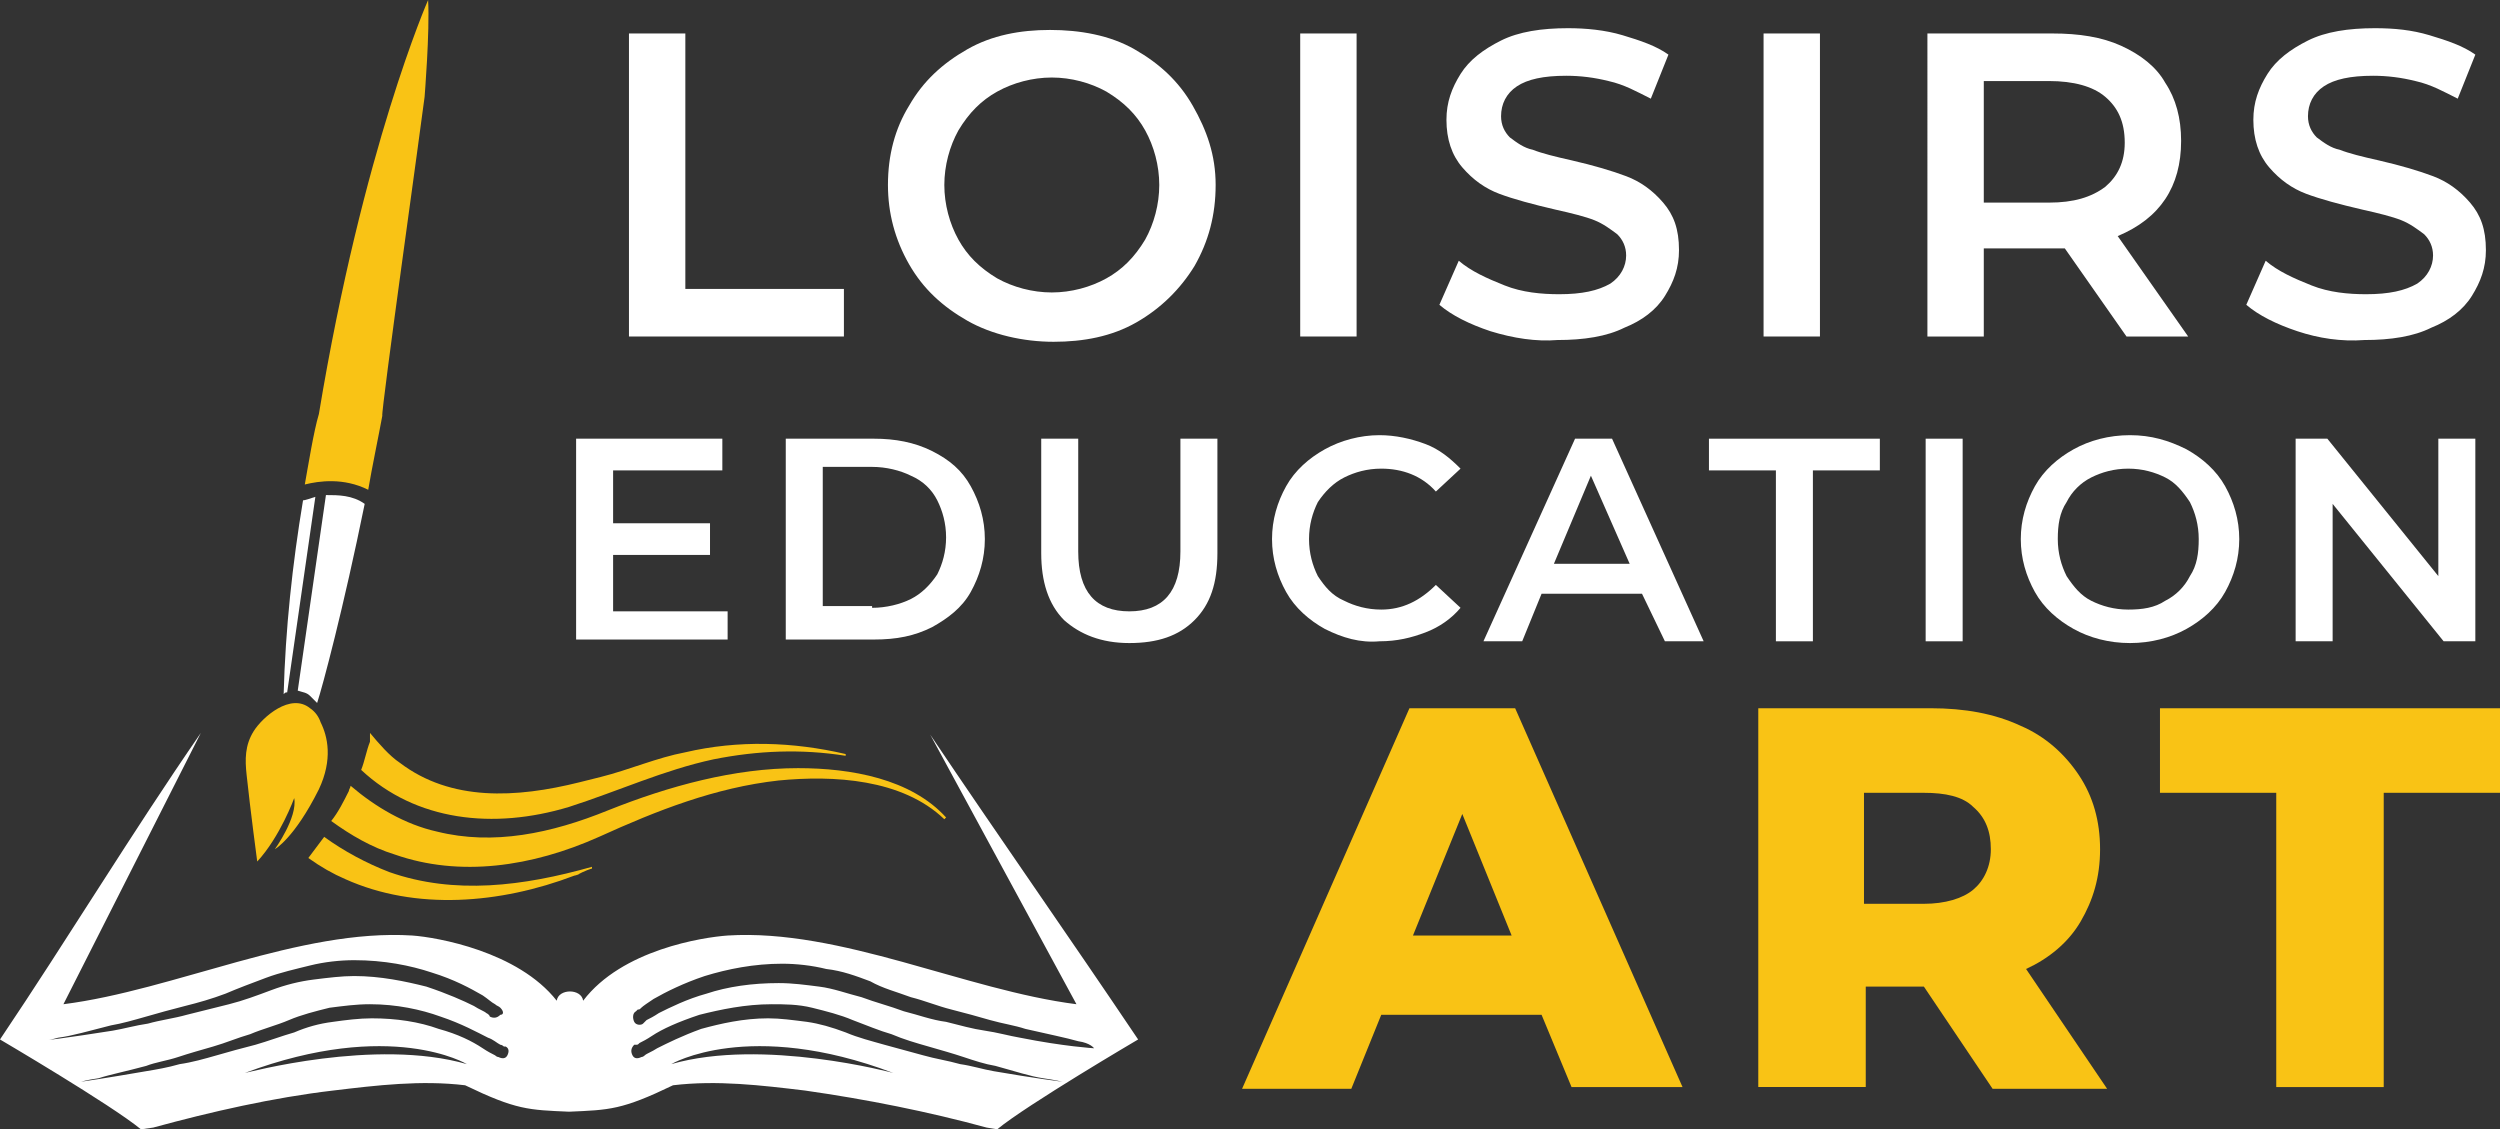
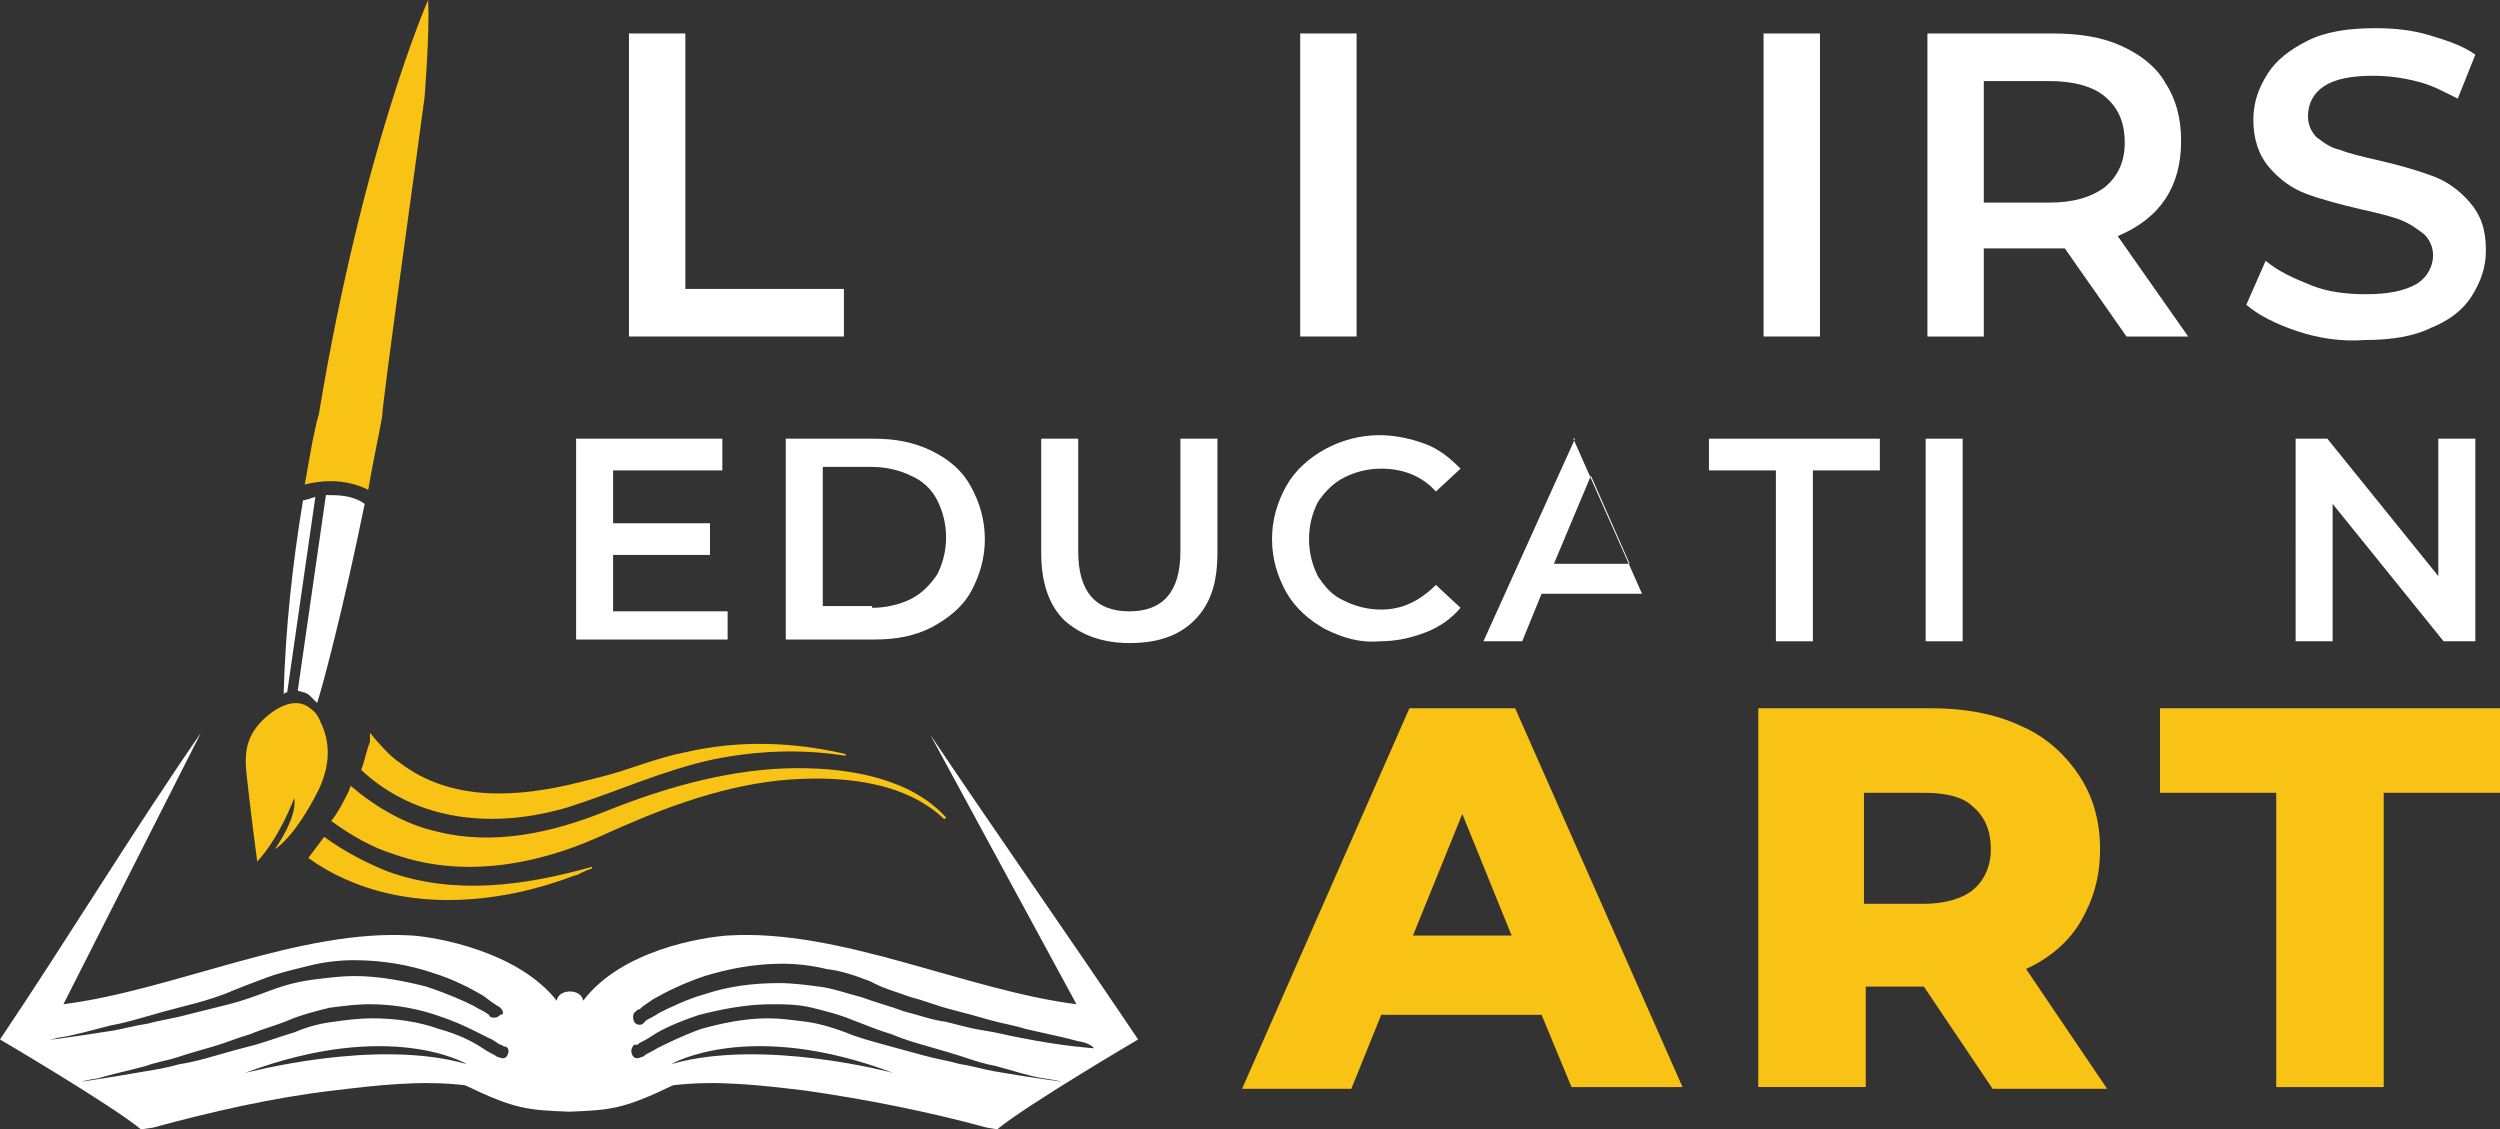
<svg xmlns="http://www.w3.org/2000/svg" version="1.1" id="Layer_1" x="0px" y="0px" width="141.9px" height="64.1px" viewBox="0 0 141.9 64.1" style="enable-background:new 0 0 141.9 64.1;" xml:space="preserve">
  <rect x="0" y="0" width="141.9" height="64.1" fill="#333333" stroke="none" />
  <style type="text/css">
	.st0{fill:#FFFFFF;}
	.st1{fill:#F9C315;}
</style>
  <g>
    <path class="st0" d="M35.7,1.9h3.2v14.5h9v2.7H35.7V1.9z" />
-     <path class="st0" d="M54.9,18.2c-1.4-0.8-2.5-1.8-3.3-3.2c-0.8-1.4-1.2-2.9-1.2-4.5c0-1.7,0.4-3.2,1.2-4.5c0.8-1.4,1.9-2.4,3.3-3.2   s3-1.1,4.7-1.1S63,2,64.4,2.8c1.4,0.8,2.5,1.8,3.3,3.2S69,8.8,69,10.5c0,1.7-0.4,3.2-1.2,4.6c-0.8,1.3-1.9,2.4-3.3,3.2   c-1.4,0.8-3,1.1-4.7,1.1S56.3,19,54.9,18.2z M62.8,15.8c0.9-0.5,1.6-1.2,2.2-2.2c0.5-0.9,0.8-2,0.8-3.1c0-1.1-0.3-2.2-0.8-3.1   c-0.5-0.9-1.2-1.6-2.2-2.2c-0.9-0.5-2-0.8-3.1-0.8s-2.2,0.3-3.1,0.8c-0.9,0.5-1.6,1.2-2.2,2.2c-0.5,0.9-0.8,2-0.8,3.1   c0,1.1,0.3,2.2,0.8,3.1c0.5,0.9,1.2,1.6,2.2,2.2c0.9,0.5,2,0.8,3.1,0.8S61.9,16.3,62.8,15.8z" />
    <path class="st0" d="M73.8,1.9H77v17.2h-3.2V1.9z" />
-     <path class="st0" d="M84.6,18.8c-1.2-0.4-2.2-0.9-2.9-1.5l1.1-2.5c0.7,0.6,1.6,1,2.6,1.4c1,0.4,2.1,0.5,3.1,0.5   c1.3,0,2.2-0.2,2.9-0.6c0.6-0.4,0.9-1,0.9-1.6c0-0.5-0.2-0.9-0.5-1.2c-0.4-0.3-0.8-0.6-1.3-0.8c-0.5-0.2-1.3-0.4-2.2-0.6   c-1.3-0.3-2.4-0.6-3.2-0.9c-0.8-0.3-1.5-0.8-2.1-1.5c-0.6-0.7-0.9-1.6-0.9-2.7c0-1,0.3-1.8,0.8-2.6s1.3-1.4,2.3-1.9   c1-0.5,2.3-0.7,3.8-0.7c1,0,2.1,0.1,3.1,0.4c1,0.3,1.9,0.6,2.6,1.1l-1,2.5c-0.8-0.4-1.5-0.8-2.4-1c-0.8-0.2-1.6-0.3-2.4-0.3   c-1.3,0-2.2,0.2-2.8,0.6c-0.6,0.4-0.9,1-0.9,1.7c0,0.5,0.2,0.9,0.5,1.2c0.4,0.3,0.8,0.6,1.3,0.7c0.5,0.2,1.3,0.4,2.2,0.6   c1.3,0.3,2.3,0.6,3.1,0.9c0.8,0.3,1.5,0.8,2.1,1.5c0.6,0.7,0.9,1.5,0.9,2.7c0,1-0.3,1.8-0.8,2.6c-0.5,0.8-1.3,1.4-2.3,1.8   c-1,0.5-2.3,0.7-3.8,0.7C87.2,19.4,85.9,19.2,84.6,18.8z" />
    <path class="st0" d="M100.1,1.9h3.2v17.2h-3.2V1.9z" />
    <path class="st0" d="M120.7,19.1l-3.5-5c-0.1,0-0.4,0-0.7,0h-3.9v5h-3.2V1.9h7.1c1.5,0,2.8,0.2,3.9,0.7c1.1,0.5,2,1.2,2.5,2.1   c0.6,0.9,0.9,2,0.9,3.3c0,1.3-0.3,2.4-0.9,3.3c-0.6,0.9-1.5,1.6-2.7,2.1l4,5.7H120.7z M119.5,5.5c-0.7-0.6-1.8-0.9-3.2-0.9h-3.7   v6.9h3.7c1.4,0,2.4-0.3,3.2-0.9c0.7-0.6,1.1-1.4,1.1-2.5C120.6,6.9,120.2,6.1,119.5,5.5z" />
    <path class="st0" d="M130.4,18.8c-1.2-0.4-2.2-0.9-2.9-1.5l1.1-2.5c0.7,0.6,1.6,1,2.6,1.4c1,0.4,2.1,0.5,3.1,0.5   c1.3,0,2.2-0.2,2.9-0.6c0.6-0.4,0.9-1,0.9-1.6c0-0.5-0.2-0.9-0.5-1.2c-0.4-0.3-0.8-0.6-1.3-0.8c-0.5-0.2-1.3-0.4-2.2-0.6   c-1.3-0.3-2.4-0.6-3.2-0.9c-0.8-0.3-1.5-0.8-2.1-1.5c-0.6-0.7-0.9-1.6-0.9-2.7c0-1,0.3-1.8,0.8-2.6s1.3-1.4,2.3-1.9   c1-0.5,2.3-0.7,3.8-0.7c1.1,0,2.1,0.1,3.1,0.4c1,0.3,1.9,0.6,2.6,1.1l-1,2.5c-0.8-0.4-1.5-0.8-2.4-1c-0.8-0.2-1.6-0.3-2.4-0.3   c-1.3,0-2.2,0.2-2.8,0.6c-0.6,0.4-0.9,1-0.9,1.7c0,0.5,0.2,0.9,0.5,1.2c0.4,0.3,0.8,0.6,1.3,0.7c0.5,0.2,1.3,0.4,2.2,0.6   c1.3,0.3,2.3,0.6,3.1,0.9c0.8,0.3,1.5,0.8,2.1,1.5c0.6,0.7,0.9,1.5,0.9,2.7c0,1-0.3,1.8-0.8,2.6c-0.5,0.8-1.3,1.4-2.3,1.8   c-1,0.5-2.3,0.7-3.8,0.7C132.9,19.4,131.6,19.2,130.4,18.8z" />
    <path class="st0" d="M41.3,34.5v1.8h-8.6V24.9H41v1.8h-6.2v3h5.5v1.8h-5.5v3.2H41.3z" />
    <path class="st0" d="M44.6,24.9h5c1.2,0,2.3,0.2,3.3,0.7c1,0.5,1.7,1.1,2.2,2c0.5,0.9,0.8,1.9,0.8,3c0,1.1-0.3,2.1-0.8,3   c-0.5,0.9-1.3,1.5-2.2,2c-1,0.5-2,0.7-3.3,0.7h-5V24.9z M49.5,34.5c0.8,0,1.6-0.2,2.2-0.5c0.6-0.3,1.1-0.8,1.5-1.4   c0.3-0.6,0.5-1.3,0.5-2.1c0-0.8-0.2-1.5-0.5-2.1c-0.3-0.6-0.8-1.1-1.5-1.4c-0.6-0.3-1.4-0.5-2.2-0.5h-2.8v7.9H49.5z" />
    <path class="st0" d="M60.4,35.2c-0.9-0.9-1.3-2.2-1.3-3.8v-6.5h2.1v6.4c0,2.3,1,3.4,2.9,3.4c1.9,0,2.9-1.1,2.9-3.4v-6.4h2.1v6.5   c0,1.7-0.4,2.9-1.3,3.8c-0.9,0.9-2.1,1.3-3.7,1.3C62.5,36.5,61.3,36,60.4,35.2z" />
    <path class="st0" d="M75.2,35.7c-0.9-0.5-1.7-1.2-2.2-2.1c-0.5-0.9-0.8-1.9-0.8-3c0-1.1,0.3-2.1,0.8-3c0.5-0.9,1.3-1.6,2.2-2.1   c0.9-0.5,2-0.8,3.1-0.8c0.9,0,1.8,0.2,2.6,0.5c0.8,0.3,1.4,0.8,2,1.4l-1.4,1.3c-0.8-0.9-1.9-1.3-3.1-1.3c-0.8,0-1.5,0.2-2.1,0.5   c-0.6,0.3-1.1,0.8-1.5,1.4c-0.3,0.6-0.5,1.3-0.5,2.1c0,0.8,0.2,1.5,0.5,2.1c0.4,0.6,0.8,1.1,1.5,1.4c0.6,0.3,1.3,0.5,2.1,0.5   c1.2,0,2.2-0.5,3.1-1.4l1.4,1.3c-0.5,0.6-1.2,1.1-2,1.4s-1.6,0.5-2.6,0.5C77.2,36.5,76.2,36.2,75.2,35.7z" />
-     <path class="st0" d="M93.2,33.7h-5.7l-1.1,2.7h-2.2l5.2-11.5h2.1l5.2,11.5h-2.2L93.2,33.7z M92.5,32l-2.2-5l-2.1,5H92.5z" />
+     <path class="st0" d="M93.2,33.7h-5.7l-1.1,2.7h-2.2l5.2-11.5h2.1h-2.2L93.2,33.7z M92.5,32l-2.2-5l-2.1,5H92.5z" />
    <path class="st0" d="M100.8,26.7h-3.8v-1.8h9.7v1.8h-3.8v9.7h-2.1V26.7z" />
    <path class="st0" d="M109.3,24.9h2.1v11.5h-2.1V24.9z" />
-     <path class="st0" d="M117.7,35.7c-0.9-0.5-1.7-1.2-2.2-2.1c-0.5-0.9-0.8-1.9-0.8-3c0-1.1,0.3-2.1,0.8-3c0.5-0.9,1.3-1.6,2.2-2.1   c0.9-0.5,2-0.8,3.2-0.8c1.2,0,2.2,0.3,3.2,0.8c0.9,0.5,1.7,1.2,2.2,2.1c0.5,0.9,0.8,1.9,0.8,3c0,1.1-0.3,2.1-0.8,3   c-0.5,0.9-1.3,1.6-2.2,2.1c-0.9,0.5-2,0.8-3.2,0.8C119.7,36.5,118.6,36.2,117.7,35.7z M122.9,34.1c0.6-0.3,1.1-0.8,1.4-1.4   c0.4-0.6,0.5-1.3,0.5-2.1c0-0.8-0.2-1.5-0.5-2.1c-0.4-0.6-0.8-1.1-1.4-1.4c-0.6-0.3-1.3-0.5-2.1-0.5c-0.8,0-1.5,0.2-2.1,0.5   c-0.6,0.3-1.1,0.8-1.4,1.4c-0.4,0.6-0.5,1.3-0.5,2.1c0,0.8,0.2,1.5,0.5,2.1c0.4,0.6,0.8,1.1,1.4,1.4c0.6,0.3,1.3,0.5,2.1,0.5   C121.6,34.6,122.3,34.5,122.9,34.1z" />
    <path class="st0" d="M140.5,24.9v11.5h-1.8l-6.3-7.8v7.8h-2.1V24.9h1.8l6.3,7.8v-7.8H140.5z" />
    <path class="st1" d="M87.5,57.6h-9.1l-1.7,4.2h-6.2L80,40.2h6l9.5,21.5h-6.3L87.5,57.6z M85.8,53.1L83,46.2l-2.8,6.9H85.8z" />
    <path class="st1" d="M109.2,56h-3.3v5.7h-6.1V40.2h9.8c1.9,0,3.6,0.3,5.1,1c1.4,0.6,2.5,1.6,3.3,2.8c0.8,1.2,1.2,2.6,1.2,4.2   c0,1.6-0.4,2.9-1.1,4.1c-0.7,1.2-1.8,2.1-3.1,2.7l4.6,6.8h-6.5L109.2,56z M112,45.8c-0.6-0.6-1.6-0.8-2.8-0.8h-3.4v6.3h3.4   c1.2,0,2.2-0.3,2.8-0.8c0.6-0.5,1-1.3,1-2.3C113,47.2,112.7,46.4,112,45.8z" />
    <path class="st1" d="M129.2,45h-6.6v-4.8h19.3V45h-6.6v16.7h-6.1V45z" />
  </g>
  <g>
    <path class="st0" d="M11.4,41.6L3.6,57c6.3-0.8,13.4-4.3,19.8-3.9c1.4,0.1,6,0.9,8.2,3.7c0.1-0.7,1.4-0.7,1.5,0   c2.2-2.9,6.8-3.6,8.2-3.7c6.4-0.4,13.5,3.1,19.8,3.9l-8.3-15.3c3.9,5.8,7.9,11.5,11.8,17.3c0,0,0,0,0,0c0,0-6.3,3.7-8,5.1L56,64v0   c-3.3-0.9-6.8-1.6-10.3-2.1c-2.5-0.3-5-0.6-7.5-0.3c-2.9,1.4-3.6,1.4-5.9,1.5c-2.3-0.1-3-0.1-5.9-1.5c-2.5-0.3-5,0-7.5,0.3   C15.5,62.3,12,63.1,8.7,64l0,0L8,64.1c-1.7-1.4-8-5.1-8-5.1C3.9,53.2,7.4,47.4,11.4,41.6z M61.2,59.1c-0.7-0.2-1.7-0.4-3-0.7   c-0.6-0.2-1.3-0.3-2-0.5c-0.7-0.2-1.4-0.4-2.2-0.6c-0.8-0.2-1.5-0.5-2.3-0.7c-0.8-0.3-1.6-0.5-2.3-0.9c-0.8-0.3-1.6-0.6-2.5-0.7   c-0.8-0.2-1.7-0.3-2.5-0.3c-1.6,0-3.1,0.3-4.4,0.7c-1.2,0.4-2.2,0.9-2.9,1.3c-0.3,0.2-0.6,0.4-0.7,0.5c-0.1,0.1-0.1,0.1-0.2,0.1   c0,0-0.1,0.1-0.1,0.1c-0.2,0.1-0.2,0.4-0.1,0.6c0.1,0.2,0.4,0.2,0.5,0.1l0,0c0,0,0.1-0.1,0.2-0.2c0.2-0.1,0.4-0.2,0.7-0.4   c0.6-0.3,1.6-0.8,2.7-1.1c1.2-0.4,2.6-0.6,4.1-0.6c0.8,0,1.5,0.1,2.3,0.2c0.8,0.1,1.6,0.4,2.4,0.6c0.8,0.3,1.6,0.5,2.4,0.8   c0.8,0.2,1.6,0.5,2.4,0.6c0.8,0.2,1.5,0.4,2.2,0.5c0.7,0.1,1.4,0.3,2,0.4c2.5,0.5,4.2,0.6,4.2,0.6S61.9,59.2,61.2,59.1z M50.7,60.9   c-8.2-3.1-12.6-0.5-12.6-0.5C43.3,58.9,50.7,60.9,50.7,60.9z M35.9,59.9c0.1,0.2,0.3,0.2,0.5,0.1l0,0c0,0,0.1,0,0.2-0.1   c0.1-0.1,0.4-0.2,0.7-0.4c0.6-0.3,1.4-0.7,2.5-1.1c1.1-0.3,2.4-0.6,3.8-0.6c0.7,0,1.4,0.1,2.2,0.2c0.7,0.1,1.4,0.3,2.2,0.6   c0.7,0.3,1.5,0.5,2.2,0.7c0.7,0.2,1.5,0.4,2.2,0.6c0.7,0.2,1.4,0.3,2.1,0.5c0.7,0.1,1.3,0.3,1.9,0.4c2.3,0.4,3.9,0.6,3.9,0.6   s-0.4-0.1-1.1-0.2c-0.7-0.1-1.6-0.4-2.7-0.7c-0.6-0.1-1.2-0.3-1.8-0.5c-0.6-0.2-1.3-0.4-2-0.6c-0.7-0.2-1.4-0.4-2.1-0.7   c-0.7-0.2-1.4-0.5-2.2-0.8c-0.7-0.3-1.5-0.5-2.3-0.7c-0.8-0.2-1.6-0.2-2.3-0.2c-1.5,0-2.9,0.3-4.1,0.6c-1.2,0.4-2.1,0.8-2.7,1.2   c-0.3,0.2-0.5,0.3-0.7,0.4c-0.1,0.1-0.1,0.1-0.2,0.1c0,0-0.1,0-0.1,0C35.8,59.5,35.8,59.7,35.9,59.9z M28.4,57.2   C28.4,57.2,28.4,57.2,28.4,57.2c-0.1-0.1-0.2-0.1-0.3-0.2c-0.2-0.1-0.4-0.3-0.7-0.5c-0.7-0.4-1.6-0.9-2.9-1.3   c-1.2-0.4-2.7-0.7-4.4-0.7c-0.8,0-1.7,0.1-2.5,0.3c-0.8,0.2-1.7,0.4-2.5,0.7c-0.8,0.3-1.6,0.6-2.3,0.9c-0.8,0.3-1.5,0.5-2.3,0.7   c-0.8,0.2-1.5,0.4-2.2,0.6c-0.7,0.2-1.4,0.4-2,0.5c-1.2,0.3-2.2,0.6-3,0.7c-0.7,0.2-1.1,0.2-1.1,0.2s1.7-0.2,4.2-0.6   c0.6-0.1,1.3-0.3,2-0.4c0.7-0.2,1.5-0.3,2.2-0.5c0.8-0.2,1.6-0.4,2.4-0.6c0.8-0.2,1.6-0.5,2.4-0.8c0.8-0.3,1.6-0.5,2.4-0.6   c0.8-0.1,1.6-0.2,2.3-0.2c1.5,0,2.9,0.3,4.1,0.6c1.2,0.4,2.1,0.8,2.7,1.1c0.3,0.2,0.6,0.3,0.7,0.4c0.2,0.1,0.2,0.2,0.2,0.2l0,0   c0.2,0.1,0.4,0.1,0.6-0.1C28.6,57.6,28.6,57.4,28.4,57.2z M26.5,60.4c0,0-4.3-2.6-12.6,0.5C14,60.9,21.3,58.9,26.5,60.4z M8.3,60.8   c0.6-0.1,1.2-0.2,1.9-0.4c0.7-0.1,1.4-0.3,2.1-0.5c0.7-0.2,1.4-0.4,2.2-0.6c0.7-0.2,1.5-0.5,2.2-0.7c0.7-0.3,1.4-0.5,2.2-0.6   c0.7-0.1,1.5-0.2,2.2-0.2c1.4,0,2.7,0.2,3.8,0.6c1.1,0.3,1.9,0.7,2.5,1.1c0.3,0.2,0.5,0.3,0.7,0.4c0.1,0.1,0.2,0.1,0.2,0.1l0,0   c0.2,0.1,0.4,0.1,0.5-0.1c0.1-0.2,0.1-0.4-0.1-0.5c0,0,0,0-0.1,0c0,0-0.1-0.1-0.2-0.1c-0.2-0.1-0.4-0.3-0.7-0.4   c-0.6-0.3-1.5-0.8-2.7-1.2C23.9,57.3,22.5,57,21,57c-0.8,0-1.5,0.1-2.3,0.2c-0.8,0.2-1.6,0.4-2.3,0.7c-0.7,0.3-1.5,0.5-2.2,0.8   c-0.7,0.2-1.4,0.5-2.1,0.7c-0.7,0.2-1.4,0.4-2,0.6c-0.6,0.2-1.3,0.3-1.8,0.5c-1.1,0.3-2.1,0.5-2.7,0.7c-0.7,0.1-1,0.2-1,0.2   S6,61.2,8.3,60.8z" />
    <g>
      <path class="st1" d="M33.6,49.3l0-0.1c-3.9,1.1-7.8,1.6-11.5,0.3c-1.3-0.5-2.6-1.2-3.7-2c0,0,0,0,0,0c-0.3,0.4-0.6,0.8-0.9,1.2    c0.7,0.5,1.4,0.9,2.1,1.2c4,1.8,8.8,1.4,13-0.2c0.1,0,0.5-0.2,0.1,0C33.2,49.4,33.6,49.3,33.6,49.3z" />
      <path class="st1" d="M45.3,43.6c-3.6,0-7.3,1-10.8,2.4c-3.2,1.3-6.5,2-9.7,1.2c-1.8-0.4-3.5-1.4-4.9-2.6c0,0.1-0.1,0.2-0.1,0.3    c-0.3,0.6-0.6,1.2-1,1.7c1.1,0.8,2.3,1.5,3.6,1.9c3.7,1.3,7.8,0.7,11.6-1c3.3-1.5,6.6-2.8,10.2-3.2c3.1-0.3,7-0.1,9.4,2.2l0.1-0.1    C51.7,44.2,48.3,43.6,45.3,43.6z" />
      <path class="st1" d="M38.9,42.7c-1.6,0.3-3.2,1-4.8,1.4c-0.4,0.1-0.8,0.2-1.2,0.3c-3.6,0.9-7.3,1.1-10.2-1.1    c-0.6-0.4-1.2-1.1-1.7-1.7c0,0.2,0,0.3,0,0.5c-0.2,0.5-0.3,1.1-0.5,1.6c3.1,2.9,7.5,3.4,11.8,2.1c2.8-0.9,5.4-2.1,8.2-2.7    c2.5-0.5,5-0.6,7.5-0.2c0,0,0-0.1,0-0.1C45,42.1,41.9,42,38.9,42.7z" />
    </g>
    <g>
      <path class="st1" d="M17.6,40.2c0.3,0.2,0.5,0.5,0.6,0.8c0.4,0.8,0.7,2.1-0.1,3.8c-1.4,2.8-2.5,3.4-2.5,3.4s1.3-1.8,1.1-2.9    c0,0-0.8,2.2-2.1,3.6c0,0-0.4-3-0.6-4.9c-0.1-0.9-0.1-1.7,0.4-2.5C14.9,40.7,16.5,39.3,17.6,40.2z" />
      <path class="st0" d="M16.3,39.3c-0.1,0-0.1,0-0.2,0.1c0.1-3.7,0.5-7.4,1.1-11c0.1,0,0.4-0.1,0.7-0.2L16.3,39.3z" />
      <path class="st0" d="M17.6,39.5c-0.2-0.2-0.4-0.2-0.7-0.3l1.6-11.1c0.7,0,1.5,0,2.2,0.5C19.5,34.5,18.3,39,18,39.9    C17.9,39.8,17.7,39.6,17.6,39.5z" />
      <path class="st1" d="M20.9,27.8c-1.4-0.7-2.8-0.5-3.6-0.3c0.2-1.1,0.5-3,0.8-4C20.6,8.4,24.3,0,24.3,0c0.1,1.8-0.2,5.5-0.2,5.5    c-0.1,0.9-2.5,18-2.4,18.1C21.5,24.7,21.1,26.6,20.9,27.8z" />
    </g>
  </g>
</svg>